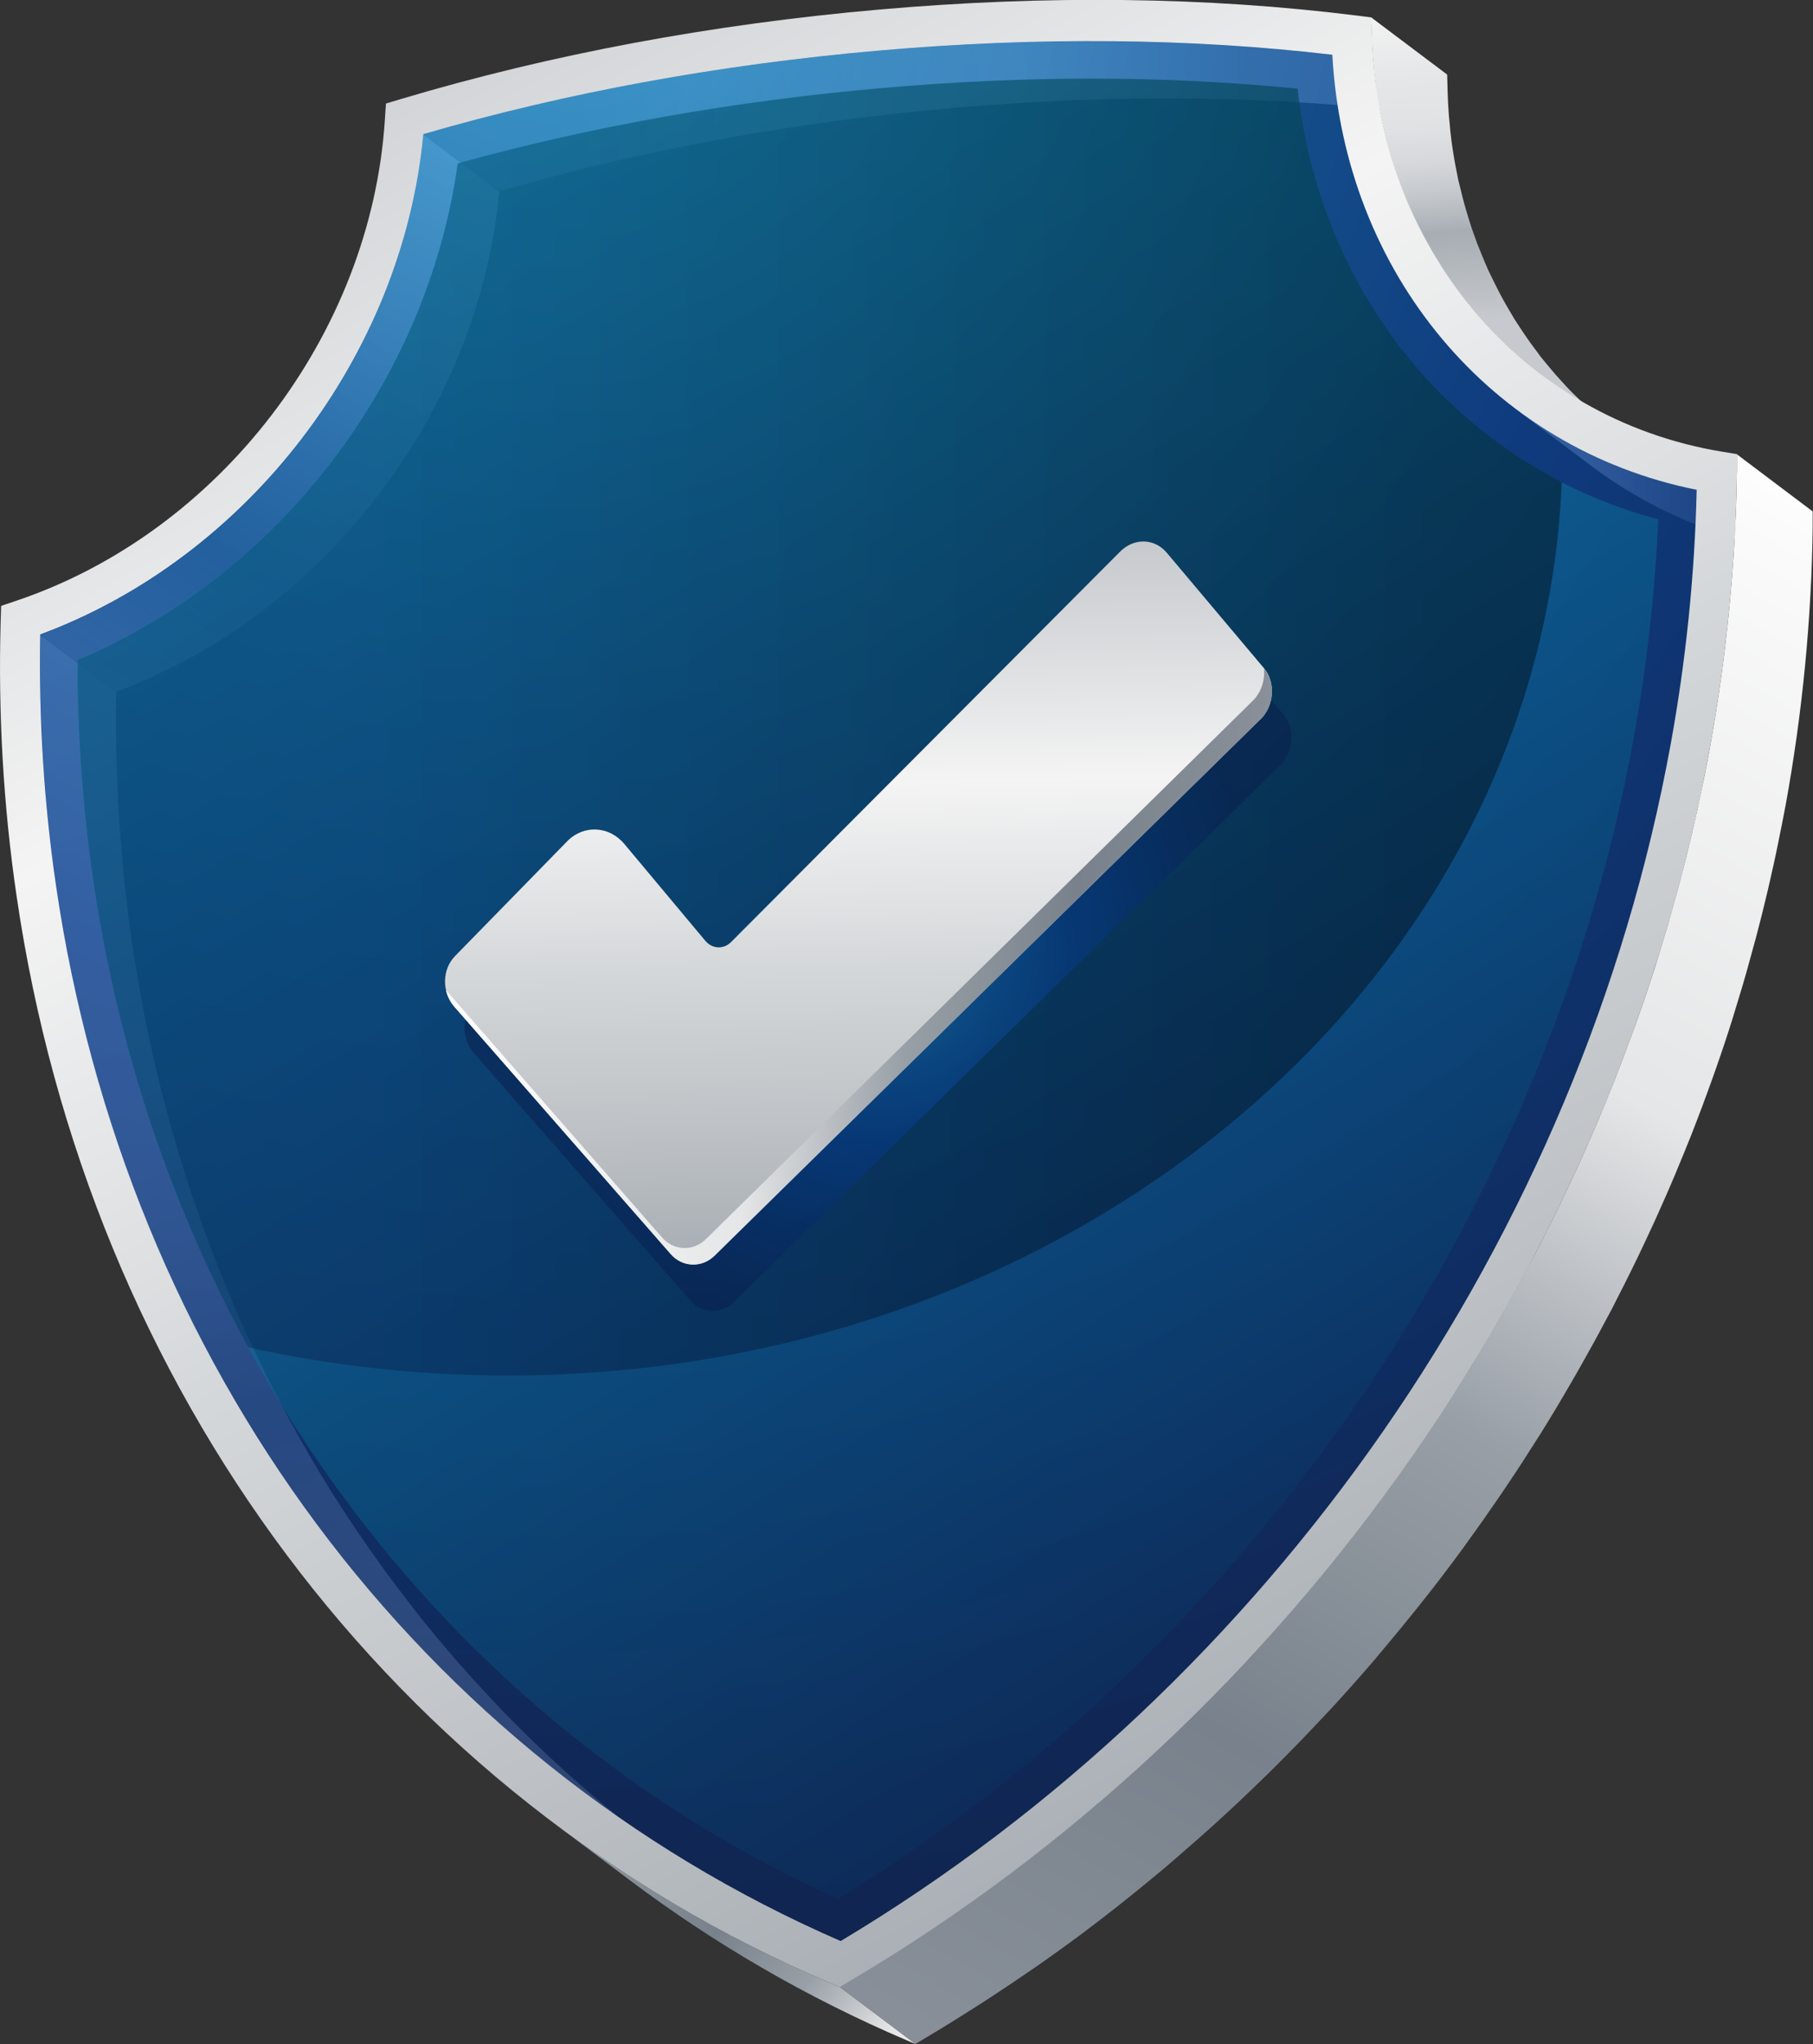
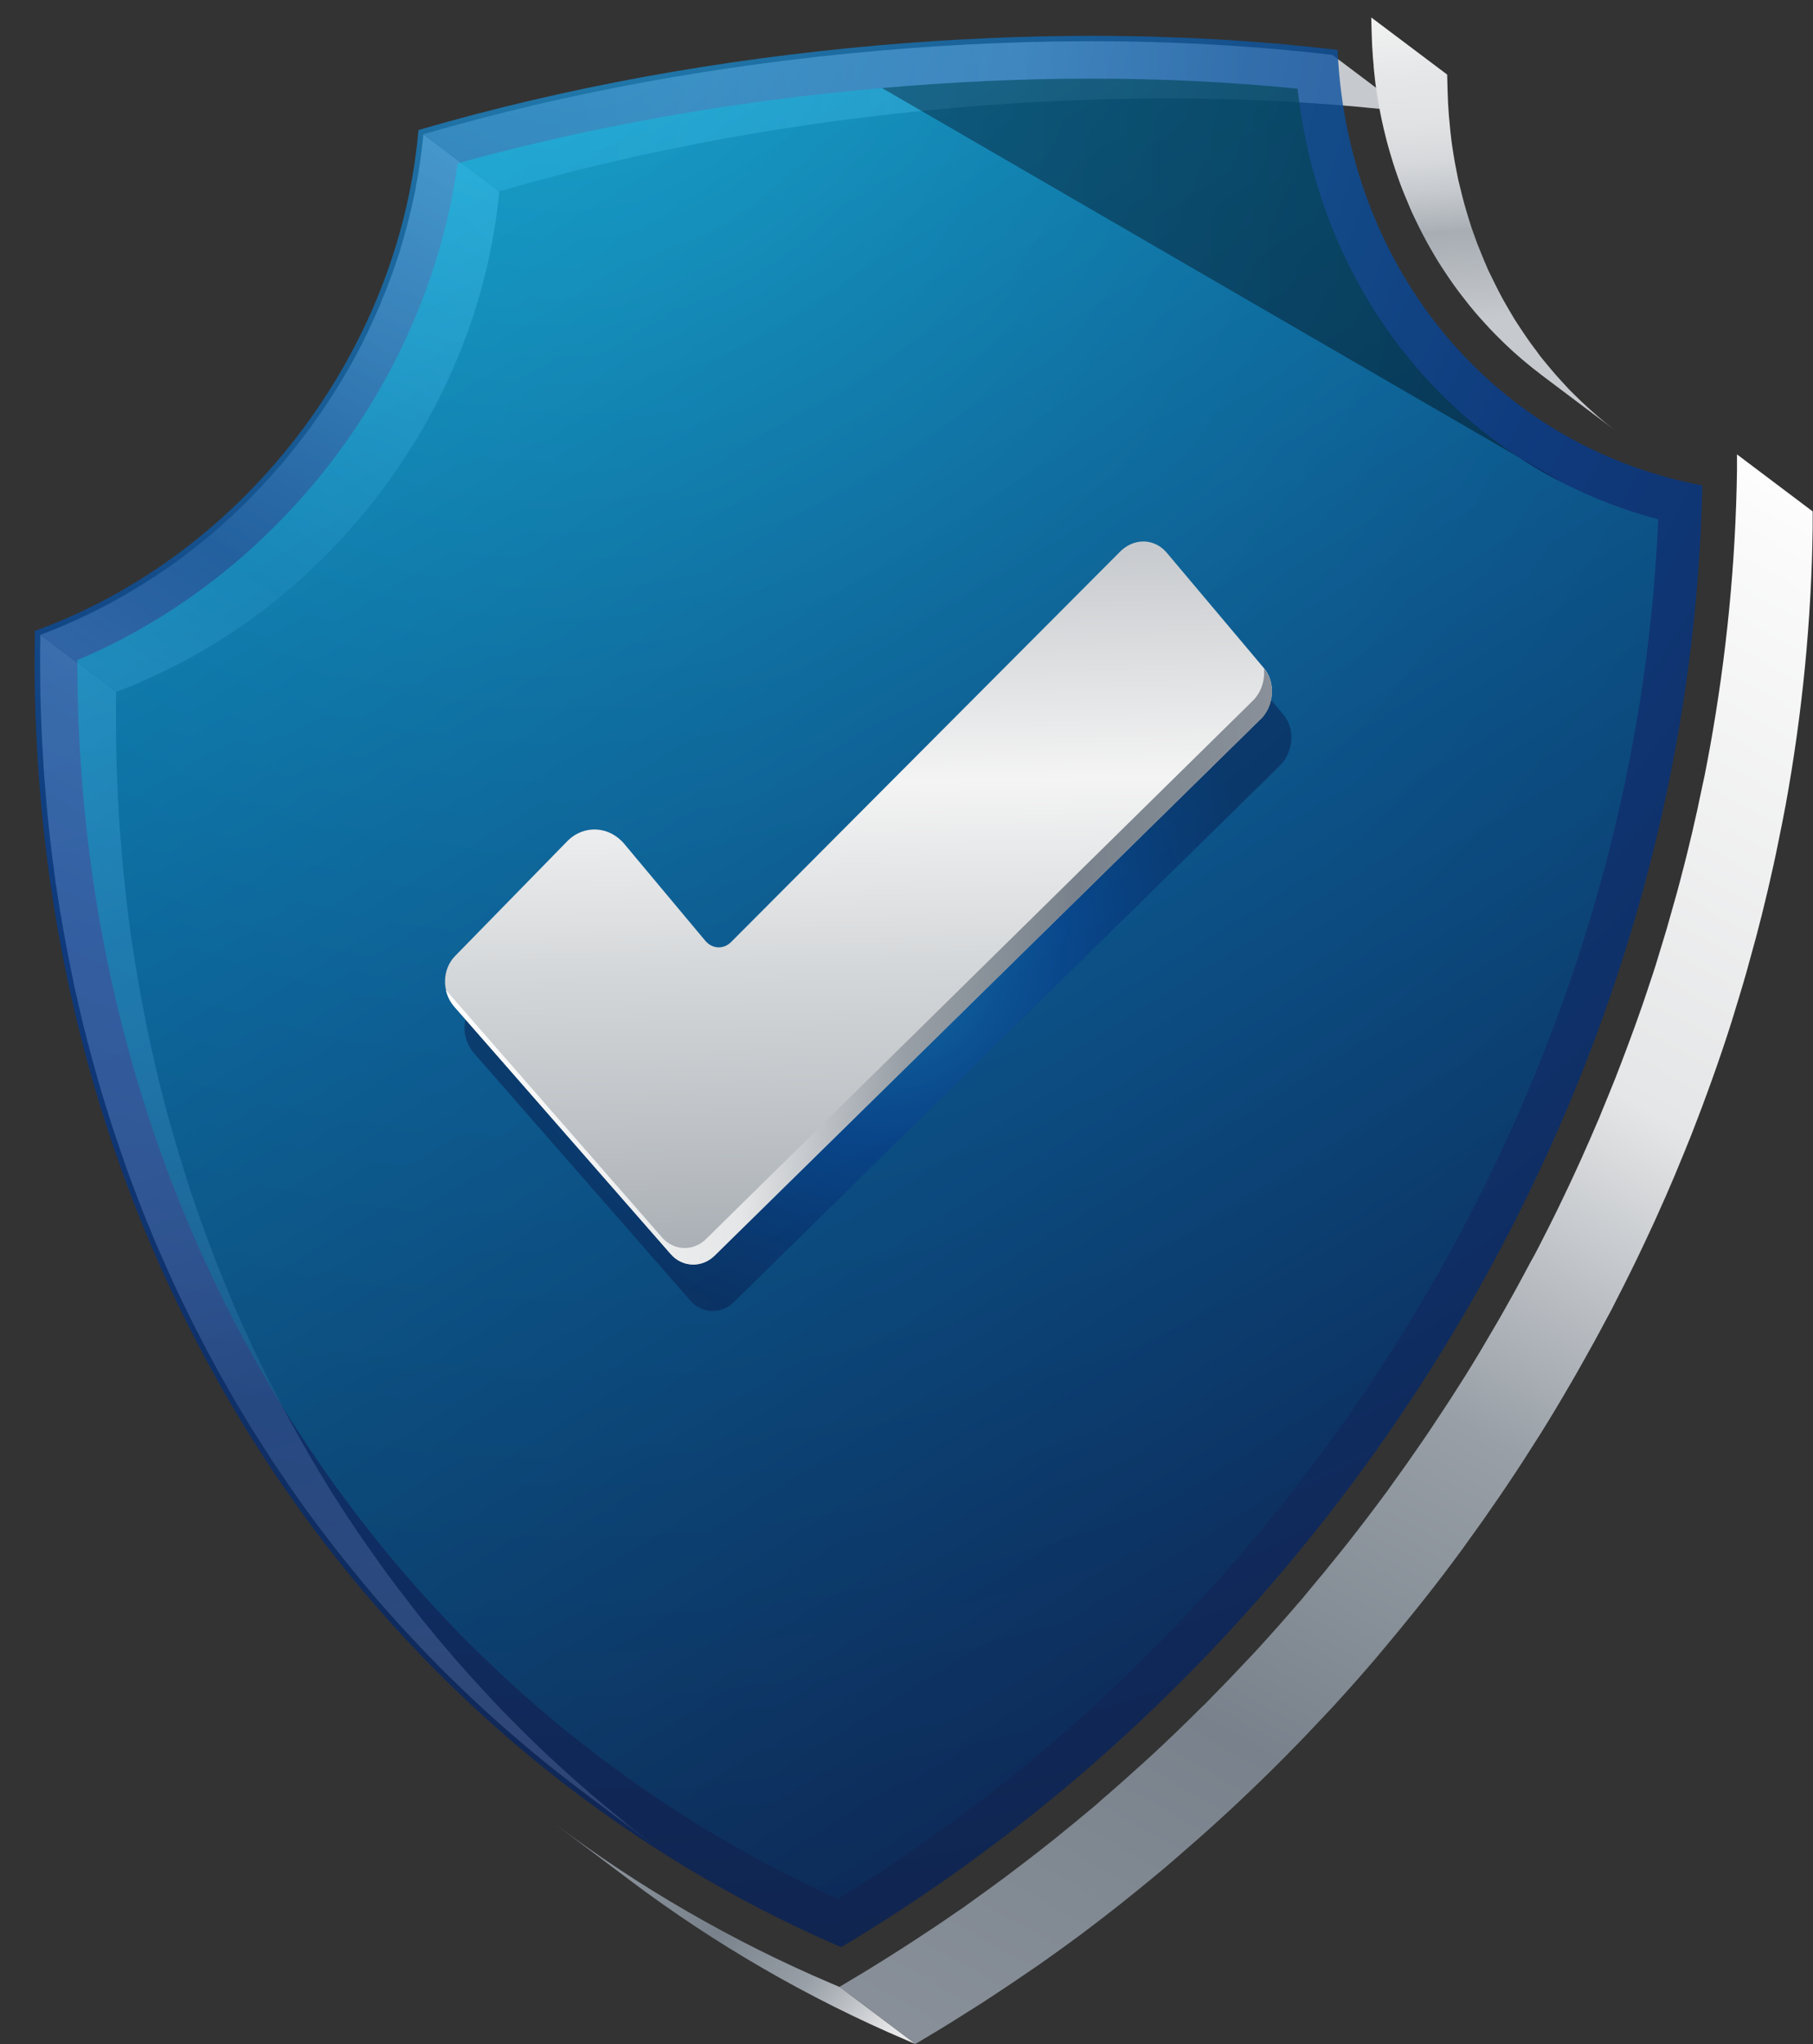
<svg xmlns="http://www.w3.org/2000/svg" xmlns:xlink="http://www.w3.org/1999/xlink" viewBox="0 0 169.58 191.1">
  <rect x="0" y="0" width="169.58" height="191.1" fill="#333333" stroke="none" />
  <defs>
    <style> .cls-1 { fill: url(#linear-gradient-2); } .cls-2 { fill: url(#linear-gradient-6); } .cls-3 { isolation: isolate; } .cls-4 { fill: url(#linear-gradient-11); } .cls-5 { fill: url(#linear-gradient-8); } .cls-5, .cls-6 { mix-blend-mode: screen; } .cls-5, .cls-7 { opacity: .5; } .cls-8 { fill: url(#radial-gradient); opacity: .8; } .cls-9 { fill: url(#linear-gradient-5); } .cls-10 { fill: url(#linear-gradient-7); } .cls-6 { fill: url(#linear-gradient-10); opacity: .4; } .cls-11 { fill: url(#linear-gradient-9); } .cls-7 { fill: url(#radial-gradient-2); } .cls-12 { fill: url(#linear-gradient-3); } .cls-13 { fill: url(#linear-gradient); } .cls-14 { fill: url(#linear-gradient-4); } .cls-15 { fill: url(#linear-gradient-12); } </style>
    <linearGradient id="linear-gradient" x1="45.72" y1="12.46" x2="12.47" y2="63.96" gradientUnits="userSpaceOnUse">
      <stop offset="0" stop-color="#fff" />
      <stop offset=".2" stop-color="#dcdee0" />
      <stop offset=".35" stop-color="#c6c9cd" />
      <stop offset=".45" stop-color="#aeb3b9" />
      <stop offset=".55" stop-color="#989fa6" />
      <stop offset=".76" stop-color="#79828c" />
      <stop offset="1" stop-color="#c6c9cd" />
    </linearGradient>
    <linearGradient id="linear-gradient-2" x1="52.15" y1="11.72" x2="116.65" y2="8.97" gradientUnits="userSpaceOnUse">
      <stop offset="0" stop-color="#a7adb3" />
      <stop offset=".19" stop-color="#bec2c6" />
      <stop offset=".42" stop-color="#d5d8da" />
      <stop offset=".48" stop-color="#dddfe1" />
      <stop offset=".67" stop-color="#f4f4f4" />
      <stop offset="1" stop-color="#c6c9cd" />
    </linearGradient>
    <linearGradient id="linear-gradient-3" x1="137.64" y1="-5.28" x2="140.39" y2="29.72" gradientUnits="userSpaceOnUse">
      <stop offset="0" stop-color="#fff" />
      <stop offset=".04" stop-color="#fbfbfb" />
      <stop offset=".35" stop-color="#e5e6e7" />
      <stop offset=".47" stop-color="#e1e2e4" />
      <stop offset=".57" stop-color="#d6d8db" />
      <stop offset=".66" stop-color="#c4c8cc" />
      <stop offset=".75" stop-color="#abb1b7" />
      <stop offset=".76" stop-color="#a7adb3" />
      <stop offset="1" stop-color="#c6c9cd" />
    </linearGradient>
    <linearGradient id="linear-gradient-4" x1="4.38" y1="53.42" x2="40.71" y2="152.09" xlink:href="#linear-gradient-3" />
    <linearGradient id="linear-gradient-5" x1="141.81" y1="44.7" x2="165.8" y2="44.7" xlink:href="#linear-gradient" />
    <linearGradient id="linear-gradient-6" x1="94.27" y1="201.21" x2="59.27" y2="173.21" gradientUnits="userSpaceOnUse">
      <stop offset="0" stop-color="#fff" />
      <stop offset=".04" stop-color="#fbfbfb" />
      <stop offset=".35" stop-color="#e5e6e7" />
      <stop offset=".49" stop-color="#aeb3b9" />
      <stop offset=".55" stop-color="#989fa6" />
      <stop offset=".76" stop-color="#79828c" />
      <stop offset="1" stop-color="#899099" />
    </linearGradient>
    <linearGradient id="linear-gradient-7" x1="175.62" y1="46.91" x2="90.96" y2="195.91" xlink:href="#linear-gradient-6" />
    <radialGradient id="radial-gradient" cx="52.47" cy="-5.75" fx="52.47" fy="-5.75" r="210.44" gradientUnits="userSpaceOnUse">
      <stop offset="0" stop-color="#2096d1" />
      <stop offset=".04" stop-color="#1d8cca" />
      <stop offset=".34" stop-color="#0c529f" />
      <stop offset=".49" stop-color="#063c8f" />
      <stop offset=".8" stop-color="#072662" />
      <stop offset="1" stop-color="#091c4c" />
    </radialGradient>
    <linearGradient id="linear-gradient-8" x1="37.08" y1="3.26" x2="143.08" y2="174.59" gradientUnits="userSpaceOnUse">
      <stop offset="0" stop-color="#0fd2f2" />
      <stop offset=".04" stop-color="#0ecaeb" />
      <stop offset=".51" stop-color="#0b6d96" />
      <stop offset=".84" stop-color="#093261" />
      <stop offset="1" stop-color="#091c4d" />
    </linearGradient>
    <linearGradient id="linear-gradient-9" x1="131.17" y1="164.51" x2="38.17" y2="-10.99" xlink:href="#linear-gradient-2" />
    <linearGradient id="linear-gradient-10" x1="7.24" y1="67.97" x2="146.06" y2="67.97" gradientUnits="userSpaceOnUse">
      <stop offset=".19" stop-color="#091c4c" />
      <stop offset=".67" stop-color="#020816" />
      <stop offset=".92" stop-color="#000" />
    </linearGradient>
    <radialGradient id="radial-gradient-2" cx="82.14" cy="88.91" fx="82.14" fy="88.91" r="36.26" gradientTransform="translate(-1.52 1.47) rotate(-1.05)" xlink:href="#radial-gradient" />
    <linearGradient id="linear-gradient-11" x1="80.4" y1="117.95" x2="80.4" y2="51.13" gradientTransform="translate(-1.52 1.47) rotate(-1.05)" xlink:href="#linear-gradient-2" />
    <linearGradient id="linear-gradient-12" x1="41.56" y1="90.56" x2="119.32" y2="90.56" gradientTransform="translate(-1.52 1.47) rotate(-1.05)" xlink:href="#linear-gradient-6" />
  </defs>
  <g class="cls-3">
    <g id="OBJECT">
      <path class="cls-13" d="m13.17,63.73c.39-.16.77-.33,1.15-.5.22-.1.44-.21.67-.32.34-.16.68-.32,1.02-.49.24-.12.47-.24.7-.36.29-.15.57-.3.86-.45.81-.44,1.61-.9,2.39-1.38.16-.1.31-.19.47-.29.8-.5,1.6-1.02,2.37-1.56,0,0,0,0,.01,0,.64-.45,1.27-.92,1.89-1.39.18-.14.36-.28.54-.42.46-.36.92-.74,1.38-1.12.17-.15.35-.29.52-.44.42-.36.84-.74,1.25-1.11.12-.11.24-.22.36-.33.53-.49,1.05-.99,1.56-1.5.15-.15.29-.3.44-.45.34-.35.68-.7,1.01-1.05.18-.19.35-.39.53-.58.29-.32.58-.65.87-.98.19-.22.37-.44.56-.65.26-.31.51-.61.76-.92.18-.23.36-.45.54-.68.25-.32.49-.64.73-.96.17-.23.34-.46.51-.69.24-.33.48-.67.71-1.01.16-.23.31-.45.47-.68.24-.36.48-.73.72-1.1.13-.21.27-.41.4-.62.33-.53.65-1.07.97-1.62.03-.06.07-.11.1-.16.34-.6.68-1.21,1-1.82.09-.17.17-.34.26-.52.24-.47.48-.94.7-1.41.11-.23.22-.47.33-.7.2-.42.39-.85.57-1.28.1-.24.2-.47.3-.71.23-.54.44-1.09.65-1.64.07-.18.14-.35.2-.53.26-.72.51-1.44.75-2.17.04-.12.07-.24.11-.36.24-.77.47-1.55.67-2.34.05-.18.1-.35.14-.53.22-.86.41-1.72.59-2.59.04-.2.08-.4.11-.6.11-.59.21-1.18.31-1.78.03-.23.07-.45.1-.68.11-.78.21-1.57.28-2.36l-7.1-5.34c-.07.79-.17,1.57-.28,2.36-.03.23-.07.45-.1.68-.09.59-.19,1.19-.31,1.78-.03.14-.04.28-.07.42-.01.06-.03.13-.04.19-.18.87-.37,1.73-.59,2.59-.05.18-.09.35-.14.53-.21.78-.43,1.56-.67,2.33-.03.09-.05.17-.07.26-.01.04-.03.07-.04.11-.23.73-.48,1.45-.75,2.16-.07.18-.14.36-.2.53-.21.55-.42,1.09-.65,1.63-.05.11-.09.23-.13.34-.05.13-.11.25-.17.38-.18.43-.38.85-.57,1.28-.11.23-.21.47-.32.7-.23.48-.46.95-.7,1.42-.07.14-.14.28-.21.42-.02.03-.04.06-.05.09-.32.61-.65,1.22-1,1.82-.03.05-.07.11-.1.16-.31.55-.64,1.09-.97,1.62-.02.04-.05.08-.07.11-.11.17-.22.34-.33.51-.24.37-.47.74-.72,1.1-.15.23-.31.45-.47.68-.23.34-.47.67-.71,1.01-.06.09-.12.18-.19.27-.11.14-.22.28-.32.42-.24.32-.48.64-.73.96-.18.23-.36.46-.54.68-.25.31-.5.62-.76.93-.11.13-.21.26-.32.39-.08.09-.16.18-.24.26-.29.33-.58.66-.87.98-.18.2-.35.39-.53.58-.33.36-.67.71-1.01,1.06-.12.12-.24.25-.36.38-.02.02-.05.05-.07.07-.51.51-1.03,1.01-1.56,1.5-.12.11-.24.22-.36.33-.41.38-.83.75-1.25,1.11-.06.06-.13.11-.19.17-.11.09-.22.18-.33.27-.45.38-.91.75-1.38,1.12-.18.14-.36.28-.54.42-.62.48-1.25.94-1.89,1.39,0,0,0,0,0,0,0,0,0,0-.01,0-.78.54-1.57,1.06-2.38,1.56-.15.1-.31.19-.47.29-.79.48-1.58.94-2.39,1.38-.06.03-.11.07-.17.1-.23.12-.46.24-.69.35-.23.12-.47.24-.7.36-.33.17-.67.33-1.01.49-.22.11-.45.22-.67.32-.38.17-.76.33-1.14.5-.19.08-.38.17-.58.25-.56.23-1.13.46-1.7.67-.01,0-.02,0-.04.01l7.1,5.34c.59-.22,1.17-.45,1.74-.68.19-.08.38-.16.56-.24Z" />
      <path class="cls-1" d="m124.62,5.13c-13.27-1.56-27.53-1.69-42.43-.39-14.89,1.3-29.21,3.92-42.59,7.81l7.1,5.34c13.38-3.89,27.7-6.51,42.59-7.81,14.9-1.3,29.16-1.17,42.43.39l-7.1-5.34Z" />
      <path class="cls-12" d="m128.48,6.18c.05.51.1,1.03.16,1.53.04.29.08.57.12.86.07.46.14.93.23,1.39.05.29.11.58.17.87.09.42.18.85.28,1.27.08.35.17.7.26,1.05.1.4.22.79.33,1.18.1.34.2.68.31,1.02.12.39.26.77.39,1.16.12.33.23.66.36.99.15.38.3.76.46,1.13.13.32.26.64.4.96.13.3.27.59.41.88.23.48.46.95.7,1.41.15.29.31.57.46.86.25.45.51.89.77,1.33.18.29.35.59.54.87.19.29.38.58.57.86.22.32.44.65.67.96.2.28.41.56.62.83.25.32.5.64.75.96.18.22.36.44.54.65.28.33.57.65.86.97.18.2.37.41.56.61.36.38.73.75,1.1,1.11.12.11.23.23.35.34.49.47.99.92,1.51,1.36.6.51,1.21,1,1.83,1.47l7.1,5.34c-.63-.47-1.24-.96-1.83-1.47-.03-.02-.06-.04-.08-.07-.49-.42-.96-.85-1.43-1.29-.12-.11-.22-.22-.34-.33-.29-.29-.59-.57-.88-.87-.08-.08-.15-.17-.23-.25-.19-.2-.37-.4-.55-.6-.29-.32-.58-.64-.86-.98-.18-.22-.36-.43-.54-.65-.13-.16-.26-.31-.38-.46-.13-.16-.25-.33-.37-.5-.21-.27-.41-.55-.62-.83-.23-.32-.45-.64-.67-.97-.19-.29-.39-.57-.57-.86-.08-.13-.17-.25-.25-.38-.1-.16-.19-.33-.29-.49-.26-.44-.52-.88-.77-1.33-.16-.28-.31-.57-.46-.86-.24-.46-.47-.94-.7-1.41-.09-.19-.19-.38-.28-.57-.05-.1-.09-.21-.13-.31-.14-.31-.27-.63-.4-.95-.16-.38-.31-.75-.46-1.13-.12-.33-.24-.66-.36-.99-.14-.38-.27-.77-.39-1.16-.11-.34-.21-.68-.31-1.02-.11-.39-.23-.79-.33-1.19-.09-.35-.17-.7-.26-1.05-.05-.22-.11-.44-.16-.66-.04-.2-.08-.41-.12-.61-.06-.29-.12-.58-.17-.87-.08-.46-.16-.92-.23-1.39-.04-.28-.09-.57-.12-.86-.06-.51-.12-1.02-.16-1.53-.02-.25-.05-.49-.07-.74-.06-.76-.1-1.53-.12-2.31l-.04-1.49-7.1-5.34.04,1.49c.02.78.06,1.54.12,2.31.02.25.05.49.07.74Z" />
      <path class="cls-14" d="m58.56,170.44c-.29-.23-.57-.46-.85-.69-.64-.52-1.28-1.05-1.92-1.59-.16-.14-.33-.27-.48-.4-.1-.09-.19-.18-.29-.26-1.26-1.09-2.5-2.2-3.72-3.34-.19-.18-.39-.37-.58-.55-1.22-1.16-2.42-2.34-3.59-3.55-.06-.06-.13-.12-.19-.19-.25-.26-.5-.53-.75-.8-.35-.37-.7-.74-1.05-1.12-.35-.38-.69-.76-1.03-1.13-.34-.38-.69-.76-1.03-1.15-.34-.38-.67-.77-1-1.16-.33-.39-.67-.78-1-1.17-.33-.39-.65-.79-.98-1.19-.32-.4-.65-.79-.96-1.19-.09-.12-.19-.23-.28-.35-.19-.24-.37-.49-.56-.73-.4-.51-.79-1.03-1.18-1.54-.28-.37-.55-.74-.82-1.1-.38-.51-.75-1.03-1.12-1.55-.27-.38-.53-.75-.8-1.13-.37-.53-.73-1.06-1.09-1.59-.25-.38-.51-.75-.76-1.13-.37-.56-.72-1.12-1.08-1.68-.17-.26-.34-.52-.51-.79-.05-.09-.11-.18-.16-.26-.66-1.06-1.3-2.13-1.93-3.21-.11-.19-.21-.38-.32-.57-.52-.91-1.03-1.83-1.53-2.75-.18-.34-.36-.67-.54-1.01-.46-.86-.91-1.73-1.35-2.61-.14-.27-.28-.54-.41-.82-.56-1.13-1.1-2.27-1.62-3.41-.03-.06-.06-.12-.09-.18-.13-.29-.26-.59-.39-.88-.29-.66-.59-1.31-.87-1.98-.17-.41-.34-.82-.51-1.24-.26-.62-.51-1.25-.76-1.87-.17-.43-.34-.87-.51-1.31-.24-.62-.47-1.24-.7-1.86-.16-.44-.32-.89-.48-1.33-.22-.63-.44-1.26-.66-1.89-.15-.44-.3-.88-.44-1.33-.21-.65-.42-1.31-.62-1.97-.13-.43-.27-.86-.4-1.29-.21-.71-.42-1.43-.62-2.15-.11-.38-.22-.75-.32-1.13-.26-.95-.5-1.9-.74-2.86-.04-.15-.08-.3-.12-.46-.27-1.11-.53-2.23-.77-3.35-.01-.05-.02-.09-.03-.14-.03-.14-.05-.29-.09-.43-.26-1.2-.5-2.41-.72-3.63-.07-.37-.14-.73-.2-1.1-.25-1.39-.48-2.78-.69-4.19-.24-1.62-.44-3.26-.62-4.9-.02-.18-.04-.36-.06-.54-.17-1.56-.3-3.13-.42-4.7-.02-.26-.04-.51-.06-.77-.11-1.54-.19-3.09-.24-4.64,0-.27-.02-.54-.03-.81-.05-1.56-.07-3.13-.07-4.7,0-.09,0-.17,0-.26,0-.72,0-1.44.02-2.16l-7.1-5.34c-.01.81-.02,1.62-.02,2.42,0,1.57.02,3.14.07,4.7,0,.27.02.54.03.8.06,1.55.14,3.1.24,4.65.02.26.04.51.06.77.12,1.57.25,3.14.42,4.7.02.18.04.36.06.54.18,1.64.39,3.27.62,4.9.21,1.4.44,2.8.69,4.19.07.37.13.74.2,1.1.23,1.22.47,2.43.72,3.63.04.19.08.38.12.57.25,1.12.5,2.24.77,3.35.04.15.08.3.12.46.24.96.48,1.91.74,2.86.1.38.21.76.32,1.14.2.72.4,1.43.62,2.15.13.43.27.86.4,1.29.2.66.41,1.31.62,1.96.15.45.3.89.45,1.33.21.63.43,1.26.65,1.89.16.45.32.89.48,1.34.23.62.46,1.24.7,1.86.17.44.34.87.51,1.31.25.63.5,1.25.76,1.87.17.41.34.83.52,1.24.28.66.57,1.32.87,1.97.16.35.31.71.47,1.06.52,1.15,1.07,2.29,1.62,3.41.13.27.27.54.41.82.44.88.89,1.75,1.35,2.62.18.34.36.67.54,1.01.5.93,1.01,1.85,1.54,2.76.11.19.21.38.32.56.63,1.08,1.27,2.15,1.93,3.21.22.35.44.7.67,1.05.36.56.72,1.13,1.08,1.68.25.38.5.75.76,1.13.36.54.72,1.07,1.09,1.6.26.38.53.75.79,1.13.37.52.75,1.04,1.13,1.55.27.37.54.74.82,1.1.39.52.79,1.03,1.19,1.55.28.36.55.72.84,1.07.32.4.64.8.97,1.2.32.4.65.79.97,1.19.33.39.67.78,1,1.18.33.39.66.77,1,1.15.34.39.69.77,1.03,1.15.34.38.68.76,1.03,1.13.35.38.7.75,1.05,1.12.31.33.63.66.94.99,1.17,1.21,2.37,2.39,3.59,3.55.19.18.38.37.58.55,1.22,1.14,2.46,2.26,3.72,3.35.26.22.52.45.78.67.63.54,1.27,1.06,1.91,1.59.28.23.57.46.85.69.92.73,1.85,1.46,2.79,2.17l7.1,5.34c-.94-.71-1.87-1.43-2.79-2.17Z" />
-       <path class="cls-9" d="m158.7,45.8c-6.3-1.26-12.01-3.87-16.88-7.53l7.1,5.34c4.87,3.66,10.59,6.27,16.89,7.53l-7.1-5.34Z" />
      <path class="cls-2" d="m78.55,185.76l-.82-.35c-4.65-1.98-9.14-4.23-13.46-6.73-4.32-2.49-8.46-5.24-12.41-8.21l7.1,5.34c7.91,5.94,16.57,10.97,25.88,14.94l.82.35-7.1-5.34Z" />
      <path class="cls-10" d="m162.47,42.47v1.49c-.12,8.62-.98,17.36-2.54,25.97-.15.83-.31,1.65-.47,2.48-.06.32-.14.64-.21.97-.16.77-.32,1.54-.49,2.32-.16.72-.32,1.44-.49,2.16-.18.77-.37,1.54-.56,2.31-.18.71-.36,1.42-.55,2.13-.2.77-.41,1.53-.63,2.29-.2.71-.4,1.41-.6,2.12-.22.76-.46,1.52-.69,2.28-.14.45-.27.91-.41,1.35-.09.29-.19.57-.28.85-.17.52-.34,1.03-.51,1.54-.28.84-.57,1.68-.87,2.51-.18.51-.36,1.02-.55,1.52-.32.87-.64,1.73-.97,2.59-.18.46-.35.92-.53,1.37-.42,1.06-.85,2.11-1.29,3.17-.1.25-.2.5-.3.74-.02.04-.03.07-.05.11-.52,1.22-1.05,2.43-1.59,3.63-.16.35-.32.7-.48,1.05-.42.91-.84,1.82-1.28,2.72-.19.4-.39.8-.58,1.2-.46.94-.93,1.87-1.41,2.8-.15.3-.3.6-.46.89-.05.1-.1.19-.15.29-.11.21-.23.41-.34.61-.79,1.49-1.59,2.96-2.42,4.42-.25.44-.5.89-.76,1.33-.98,1.69-1.97,3.36-3,5.01-.01.02-.02.04-.04.06-.06.09-.12.18-.18.28-.95,1.51-1.93,3.01-2.93,4.5-.29.44-.59.88-.89,1.31-.92,1.35-1.86,2.68-2.82,4-.14.19-.27.39-.41.58-.04.06-.09.11-.13.17-1.13,1.53-2.28,3.04-3.46,4.54-.3.38-.61.76-.91,1.14-.96,1.2-1.93,2.38-2.92,3.55-.2.24-.39.48-.59.72-.1.12-.21.23-.31.35-1.26,1.47-2.55,2.92-3.86,4.35-.26.29-.53.57-.8.85-1.11,1.19-2.24,2.37-3.39,3.53-.21.21-.41.43-.62.64-.13.13-.27.25-.4.38-1.44,1.44-2.91,2.86-4.41,4.25-.27.25-.54.49-.81.74-1.34,1.22-2.69,2.42-4.06,3.6-.21.18-.4.37-.61.54-.16.14-.33.27-.49.41-.41.34-.82.68-1.23,1.02-.69.57-1.38,1.13-2.07,1.69-.44.35-.88.7-1.32,1.04-.69.54-1.39,1.08-2.09,1.61-.44.33-.88.67-1.32,1-.74.55-1.49,1.09-2.24,1.63-.41.29-.81.59-1.22.88-.13.09-.25.18-.37.27-.24.17-.49.32-.73.49-1.26.88-2.54,1.73-3.83,2.57-.44.29-.89.58-1.33.86-1.6,1.02-3.22,2.03-4.86,3l-.84.5,7.1,5.34.84-.5c1.64-.97,3.26-1.98,4.86-3,.45-.28.89-.57,1.33-.86,1.29-.84,2.56-1.7,3.83-2.57.37-.25.74-.5,1.1-.76.41-.29.81-.58,1.22-.87.75-.54,1.5-1.08,2.24-1.63.44-.33.88-.66,1.32-1,.7-.53,1.39-1.07,2.08-1.61.44-.35.88-.69,1.32-1.05.7-.56,1.38-1.12,2.07-1.69.41-.34.82-.68,1.23-1.02.37-.32.74-.64,1.11-.96,1.37-1.18,2.73-2.38,4.06-3.6.27-.25.54-.49.81-.74,1.49-1.39,2.96-2.8,4.41-4.24.34-.34.68-.69,1.02-1.03,1.15-1.16,2.28-2.34,3.39-3.53.26-.28.53-.56.8-.85,1.31-1.43,2.6-2.88,3.86-4.35.3-.35.59-.71.89-1.06.99-1.17,1.96-2.36,2.92-3.55.3-.38.61-.76.91-1.14,1.18-1.49,2.33-3,3.46-4.54.18-.25.36-.5.54-.75.96-1.32,1.9-2.65,2.82-4,.3-.44.6-.87.89-1.31,1-1.48,1.97-2.98,2.92-4.49.07-.11.15-.23.22-.34,1.03-1.65,2.03-3.33,3-5.01.26-.44.51-.89.76-1.33.83-1.46,1.64-2.93,2.42-4.41.16-.3.33-.61.49-.91.15-.29.3-.59.45-.89.48-.93.95-1.86,1.41-2.8.2-.4.39-.8.59-1.21.43-.9.86-1.81,1.28-2.72.16-.35.33-.7.48-1.05.56-1.24,1.11-2.48,1.64-3.74.1-.25.2-.5.31-.75.44-1.05.87-2.1,1.29-3.16.18-.46.35-.92.53-1.37.33-.86.66-1.73.97-2.59.18-.51.37-1.01.55-1.52.3-.83.58-1.67.87-2.51.17-.51.34-1.03.51-1.54.24-.73.47-1.47.69-2.21.23-.76.47-1.52.69-2.28.21-.7.41-1.41.6-2.12.21-.76.42-1.53.63-2.29.19-.71.37-1.42.55-2.13.19-.77.38-1.54.56-2.31.17-.72.33-1.44.49-2.16.17-.77.34-1.54.49-2.32.23-1.15.47-2.29.68-3.44,1.57-8.62,2.42-17.35,2.53-25.97v-1.49s-7.09-5.34-7.09-5.34Z" />
      <path class="cls-8" d="m78.43,181.93C38.86,164.72,11.32,127.69,4.76,82.88c-1.13-7.76-1.64-15.69-1.5-23.56v-.34s.33-.12.33-.12c19.31-7.16,33.59-25.79,35.52-46.36l.03-.34.33-.1c13.39-3.88,27.76-6.51,42.69-7.82,6.78-.59,13.51-.89,20-.89,7.76,0,15.34.43,22.53,1.27l.42.05.02.42c1.1,20.26,14.64,36.42,33.68,40.21l.41.08v.42c-.19,7.94-1.01,15.99-2.46,23.91-8.38,46.09-37.49,88.03-77.86,112.19l-.22.13-.24-.1Z" />
      <path class="cls-5" d="m78.38,177.53C40.98,160.58,14.99,125.11,8.71,82.3c-.99-6.78-1.48-13.7-1.48-20.59,18.83-7.94,32.77-26.14,35.57-46.44,12.5-3.47,25.84-5.83,39.69-7.04,6.67-.58,13.29-.88,19.65-.88s13.04.31,19.22.94c2.2,19.69,15.33,35.36,33.74,40.26-.29,6.81-1.06,13.67-2.29,20.45-8.07,44.38-35.84,84.82-74.44,108.54Z" />
-       <path class="cls-11" d="m162.47,42.47v1.49c-.12,8.62-.98,17.36-2.54,25.97-8.66,47.55-38.76,90.66-80.54,115.33l-.84.5-.82-.35C36.8,167.97,8.31,129.97,1.55,83.76.32,75.39-.18,66.77.06,58.14l.05-1.5,1.42-.48c19-6.4,33.18-24.9,34.47-44.98l.1-1.5,1.43-.43c14.02-4.18,29.08-6.99,44.75-8.36,15.67-1.37,30.67-1.18,44.58.56l1.42.18.04,1.49c.48,19.93,13.96,36.02,32.78,39.11l1.41.23Zm-6.21,27.15c1.44-7.9,2.26-15.91,2.44-23.83-19.2-3.83-32.96-20.25-34.08-40.67-13.27-1.56-27.53-1.69-42.43-.39-14.89,1.3-29.21,3.92-42.59,7.81-1.94,20.69-16.41,39.57-35.84,46.77-.14,7.92.36,15.81,1.48,23.48,6.55,44.7,33.96,81.52,73.39,98.67,40.27-24.1,69.25-65.84,77.63-111.85" />
-       <path class="cls-6" d="m146.06,45.07c-13.57-6.97-22.88-20.49-24.69-36.78-6.18-.62-12.64-.94-19.22-.94s-12.98.3-19.65.88c-13.84,1.21-27.19,3.58-39.69,7.04-2.8,20.3-16.74,38.5-35.57,46.44,0,6.89.49,13.8,1.48,20.59,2.3,15.73,7.28,30.46,14.49,43.65,7.76,1.72,15.89,2.64,24.27,2.64,53.29,0,96.71-37.11,98.6-83.52Z" />
+       <path class="cls-6" d="m146.06,45.07c-13.57-6.97-22.88-20.49-24.69-36.78-6.18-.62-12.64-.94-19.22-.94s-12.98.3-19.65.88Z" />
      <path class="cls-7" d="m106.58,55.92l-36.38,36.49c-.7.7-1.76.65-2.4-.11l-7.58-9.06c-1.42-1.7-3.81-1.82-5.34-.26l-10.49,10.73c-1.23,1.25-1.26,3.37-.08,4.72l20.26,23.15c1.08,1.24,2.9,1.3,4.08.14l51.07-50.15c1.28-1.26,1.44-3.44.33-4.76l-9.09-10.79c-1.15-1.37-3.07-1.42-4.38-.1Z" />
      <g>
        <path class="cls-4" d="m104.76,51.58l-36.38,36.49c-.7.7-1.76.65-2.4-.11l-7.58-9.06c-1.42-1.7-3.81-1.82-5.34-.26l-10.49,10.73c-1.23,1.25-1.26,3.37-.08,4.72l20.26,23.15c1.08,1.24,2.9,1.3,4.08.14l51.07-50.15c1.28-1.26,1.44-3.44.33-4.76l-9.09-10.79c-1.15-1.37-3.07-1.42-4.38-.1Z" />
        <path class="cls-15" d="m117.9,67.24l-51.06,50.15c-1.18,1.16-3,1.1-4.09-.13l-20.26-23.15c-.39-.45-.65-.98-.77-1.54l20.22,23.13c1.09,1.24,2.91,1.3,4.09.14l51.14-50.32c.81-.79,1.17-1.96,1.05-3.04v.02c1.12,1.31.97,3.5-.31,4.76Z" />
      </g>
    </g>
  </g>
</svg>